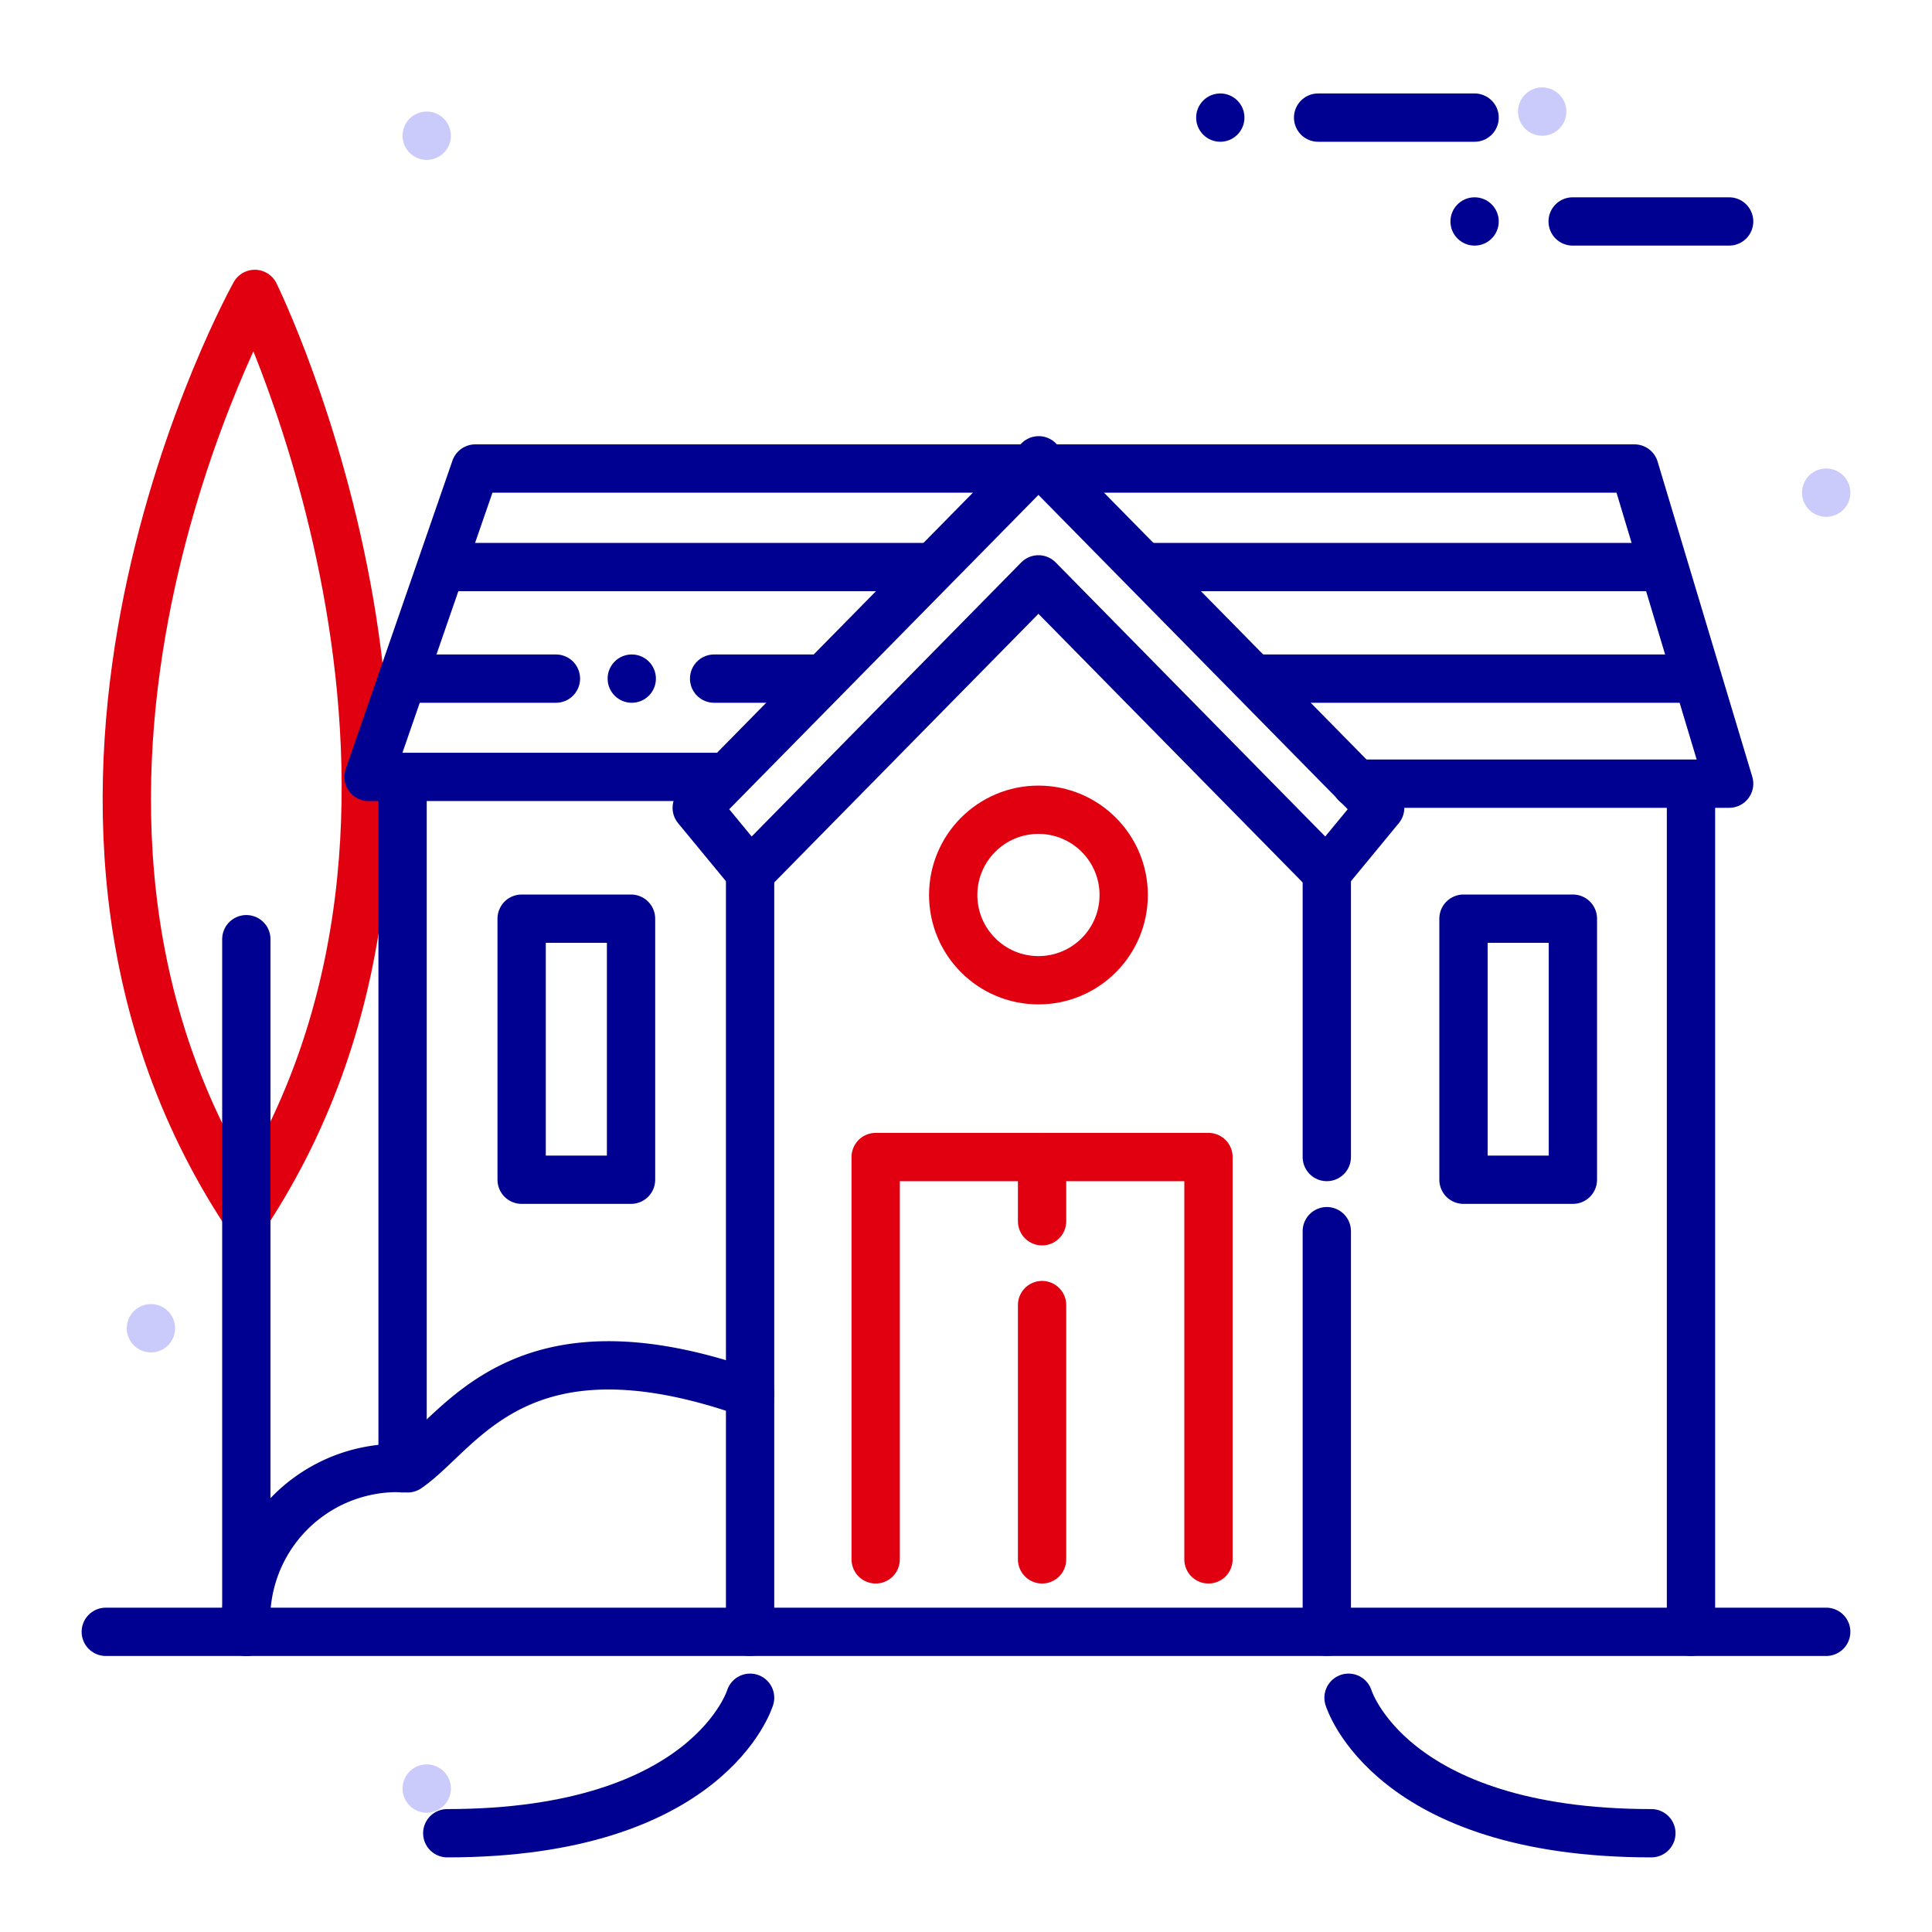
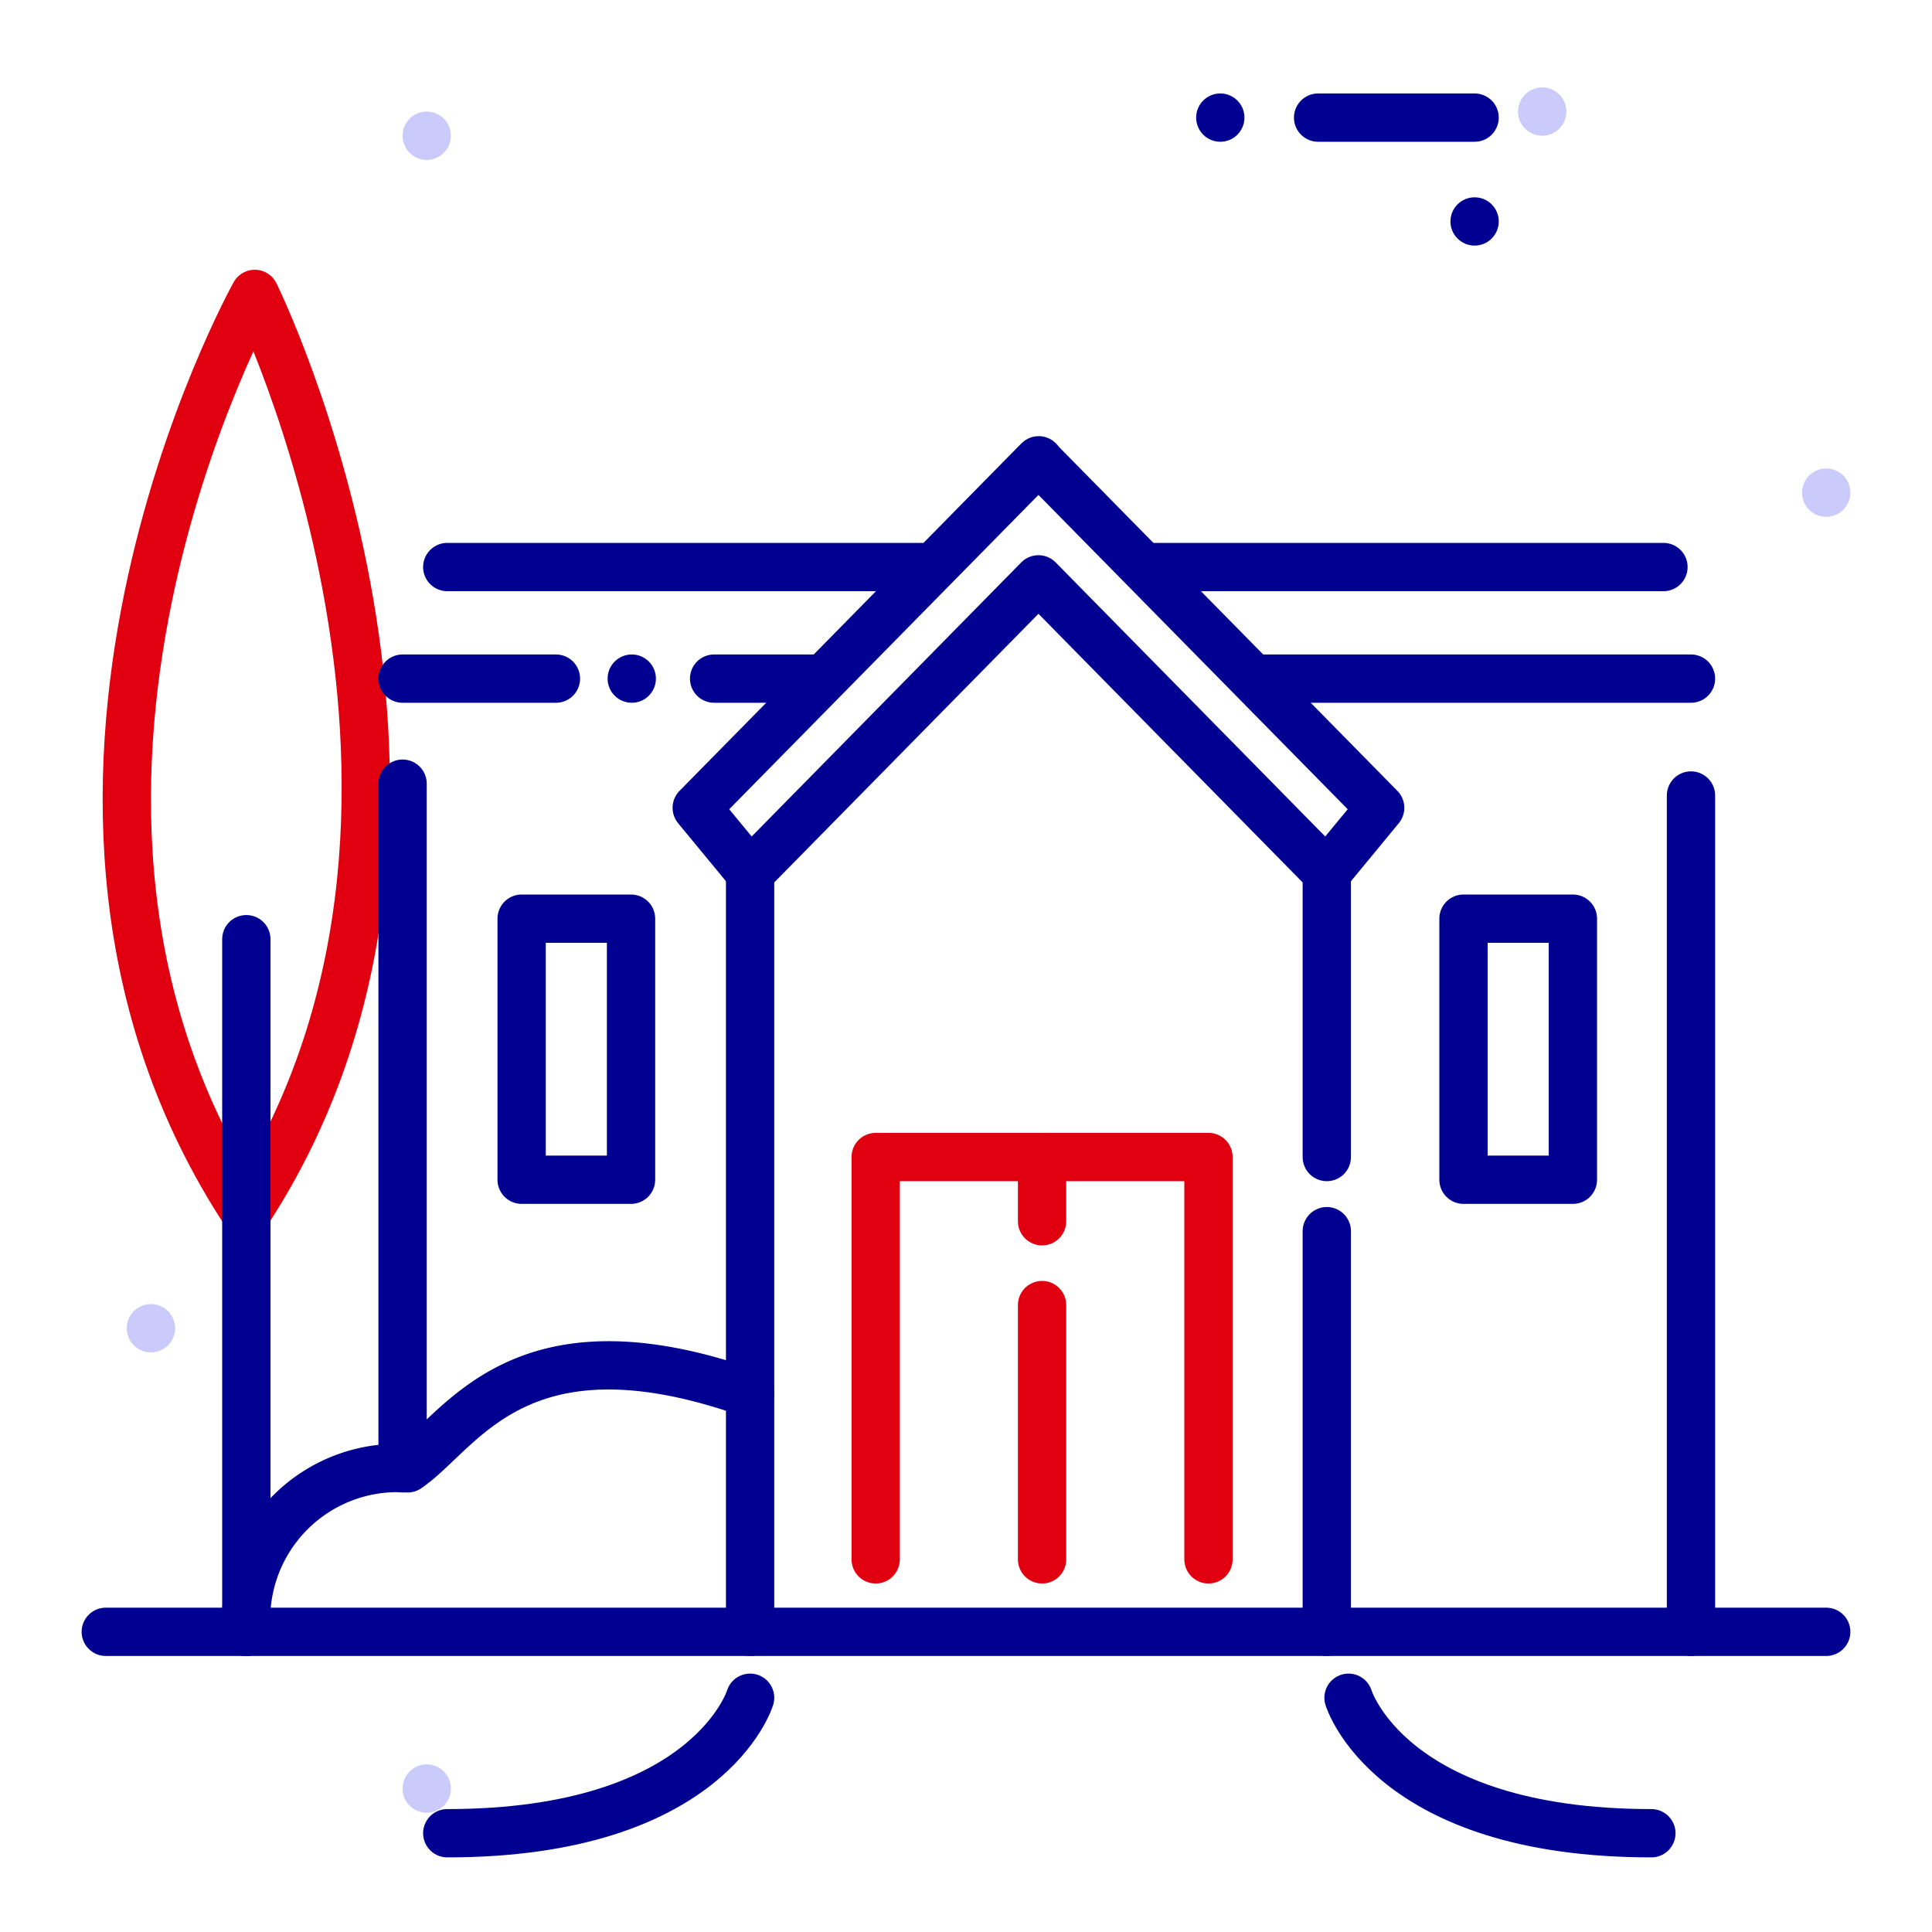
<svg xmlns="http://www.w3.org/2000/svg" width="80" height="80" viewBox="0 0 80 80">
  <g id="Calque_5" data-name="Calque 5">
    <rect width="80" height="80" style="fill:#fff;opacity:0" />
  </g>
  <g id="ehpad">
    <path d="M11.55,13.17S-.13,34.08,11.19,51.26C22.13,34.62,11.55,13.17,11.55,13.17Z" transform="translate(-1 -1)" style="fill:none;stroke:#e1000f;stroke-linecap:round;stroke-linejoin:round;stroke-width:2px" />
    <line x1="18.52" y1="23.48" x2="38.3" y2="23.48" style="fill:none;stroke:#000091;stroke-linecap:round;stroke-linejoin:round;stroke-width:2px" />
    <line x1="47.52" y1="23.48" x2="68.88" y2="23.48" style="fill:none;stroke:#000091;stroke-linecap:round;stroke-linejoin:round;stroke-width:2px" />
    <line x1="52.2" y1="28.1" x2="70.02" y2="28.1" style="fill:none;stroke:#000091;stroke-linecap:round;stroke-linejoin:round;stroke-width:2px" />
-     <line x1="65.12" y1="9.17" x2="71.6" y2="9.17" style="fill:none;stroke:#000091;stroke-linecap:round;stroke-linejoin:round;stroke-width:2px" />
    <path d="M48.05,29.1" transform="translate(-1 -1)" style="fill:none;stroke:#000091;stroke-linecap:round;stroke-linejoin:round;stroke-width:2px;fill-rule:evenodd" />
    <path d="M40.34,29.1" transform="translate(-1 -1)" style="fill:none;stroke:#000091;stroke-linecap:round;stroke-linejoin:round;stroke-width:2px;fill-rule:evenodd" />
    <line x1="29.57" y1="28.1" x2="33.68" y2="28.1" style="fill:none;stroke:#000091;stroke-linecap:round;stroke-linejoin:round;stroke-width:2px" />
    <line x1="16.67" y1="28.1" x2="23.02" y2="28.1" style="fill:none;stroke:#000091;stroke-linecap:round;stroke-linejoin:round;stroke-width:2px" />
    <circle cx="26.16" cy="28.1" r="1" style="fill:#000091" />
    <polygon points="57.15 33.45 43.13 19.2 43.01 19.06 42.87 19.2 28.85 33.45 31.06 36.13 43 23.99 54.94 36.13 57.15 33.45" style="fill:none;stroke:#000091;stroke-linecap:round;stroke-linejoin:round;stroke-width:2px" />
-     <polyline points="56.15 32.45 71.6 32.45 67.68 19.4 19.68 19.4 15.26 32.17 29.85 32.17" style="fill:none;stroke:#000091;stroke-linecap:round;stroke-linejoin:round;stroke-width:2px;fill-rule:evenodd" />
    <path d="M52.33,33.45" transform="translate(-1 -1)" style="fill:none;stroke:#000091;stroke-linecap:round;stroke-linejoin:round;stroke-width:2px;fill-rule:evenodd" />
    <path d="M35.67,33.45" transform="translate(-1 -1)" style="fill:none;stroke:#000091;stroke-linecap:round;stroke-linejoin:round;stroke-width:2px;fill-rule:evenodd" />
    <line x1="31.06" y1="36.13" x2="31.06" y2="67.57" style="fill:none;stroke:#000091;stroke-linecap:round;stroke-linejoin:round;stroke-width:2px" />
    <line x1="54.94" y1="36.13" x2="54.94" y2="47.91" style="fill:none;stroke:#000091;stroke-linecap:round;stroke-linejoin:round;stroke-width:2px" />
    <line x1="54.94" y1="50.98" x2="54.94" y2="67.57" style="fill:none;stroke:#000091;stroke-linecap:round;stroke-linejoin:round;stroke-width:2px" />
    <line x1="4.38" y1="67.57" x2="75.62" y2="67.57" style="fill:none;stroke:#000091;stroke-linecap:round;stroke-linejoin:round;stroke-width:2px" />
    <line x1="16.67" y1="32.45" x2="16.67" y2="60.8" style="fill:none;stroke:#000091;stroke-linecap:round;stroke-linejoin:round;stroke-width:2px" />
    <line x1="70.02" y1="32.94" x2="70.02" y2="67.57" style="fill:none;stroke:#000091;stroke-linecap:round;stroke-linejoin:round;stroke-width:2px" />
    <path d="M11.21,68.57a6.27,6.27,0,0,1,6.67-6.77c2.22-1.52,4.59-6.5,14.18-3.1" transform="translate(-1 -1)" style="fill:none;stroke:#000091;stroke-linecap:round;stroke-linejoin:round;stroke-width:2px" />
    <line x1="10.2" y1="38.89" x2="10.2" y2="67.57" style="fill:none;stroke:#000091;stroke-linecap:round;stroke-linejoin:round;stroke-width:2px" />
-     <circle cx="43" cy="37.06" r="3.53" style="fill:none;stroke:#e1000f;stroke-linecap:round;stroke-linejoin:round;stroke-width:2px" />
    <polyline points="50.04 64.57 50.04 47.91 36.26 47.91 36.26 64.57" style="fill:none;stroke:#e1000f;stroke-linecap:round;stroke-linejoin:round;stroke-width:2px" />
    <line x1="43.15" y1="54.04" x2="43.15" y2="64.57" style="fill:none;stroke:#e1000f;stroke-linecap:round;stroke-linejoin:round;stroke-width:2px" />
    <line x1="43.15" y1="47.91" x2="43.15" y2="50.57" style="fill:none;stroke:#e1000f;stroke-linecap:round;stroke-linejoin:round;stroke-width:2px" />
    <rect x="21.6" y="38.04" width="4.53" height="10.81" style="fill:none;stroke:#000091;stroke-linecap:round;stroke-linejoin:round;stroke-width:2px" />
    <rect x="60.6" y="38.04" width="4.53" height="10.81" style="fill:none;stroke:#000091;stroke-linecap:round;stroke-linejoin:round;stroke-width:2px" />
    <circle cx="61.06" cy="9.17" r="1" style="fill:#000091" />
    <line x1="54.58" y1="4.87" x2="61.06" y2="4.87" style="fill:none;stroke:#000091;stroke-linecap:round;stroke-linejoin:round;stroke-width:2px" />
    <circle cx="50.53" cy="4.87" r="1" style="fill:#000091" />
    <path d="M76.62,22.4a1,1,0,1,1,1-1A1,1,0,0,1,76.62,22.4Z" transform="translate(-1 -1)" style="fill:#cacafb;fill-rule:evenodd" />
    <path d="M18.67,76.06a1,1,0,1,1,1-1A1,1,0,0,1,18.67,76.06Z" transform="translate(-1 -1)" style="fill:#cacafb;fill-rule:evenodd" />
-     <path d="M64.86,6.62a1,1,0,1,1,1-1A1,1,0,0,1,64.86,6.62Z" transform="translate(-1 -1)" style="fill:#cacafb;fill-rule:evenodd" />
+     <path d="M64.86,6.62a1,1,0,1,1,1-1A1,1,0,0,1,64.86,6.62" transform="translate(-1 -1)" style="fill:#cacafb;fill-rule:evenodd" />
    <path d="M18.67,7.62a1,1,0,1,1,1-1A1,1,0,0,1,18.67,7.62Z" transform="translate(-1 -1)" style="fill:#cacafb;fill-rule:evenodd" />
    <path d="M7.25,57a1,1,0,1,1,1-1A1,1,0,0,1,7.25,57Z" transform="translate(-1 -1)" style="fill:#cacafb;fill-rule:evenodd" />
    <path d="M32.06,71.3s-1.69,5.61-12.54,5.61" transform="translate(-1 -1)" style="fill:none;stroke:#000091;stroke-linecap:round;stroke-linejoin:round;stroke-width:2px;fill-rule:evenodd" />
    <path d="M56.84,71.3s1.69,5.61,12.54,5.61" transform="translate(-1 -1)" style="fill:none;stroke:#000091;stroke-linecap:round;stroke-linejoin:round;stroke-width:2px;fill-rule:evenodd" />
  </g>
</svg>